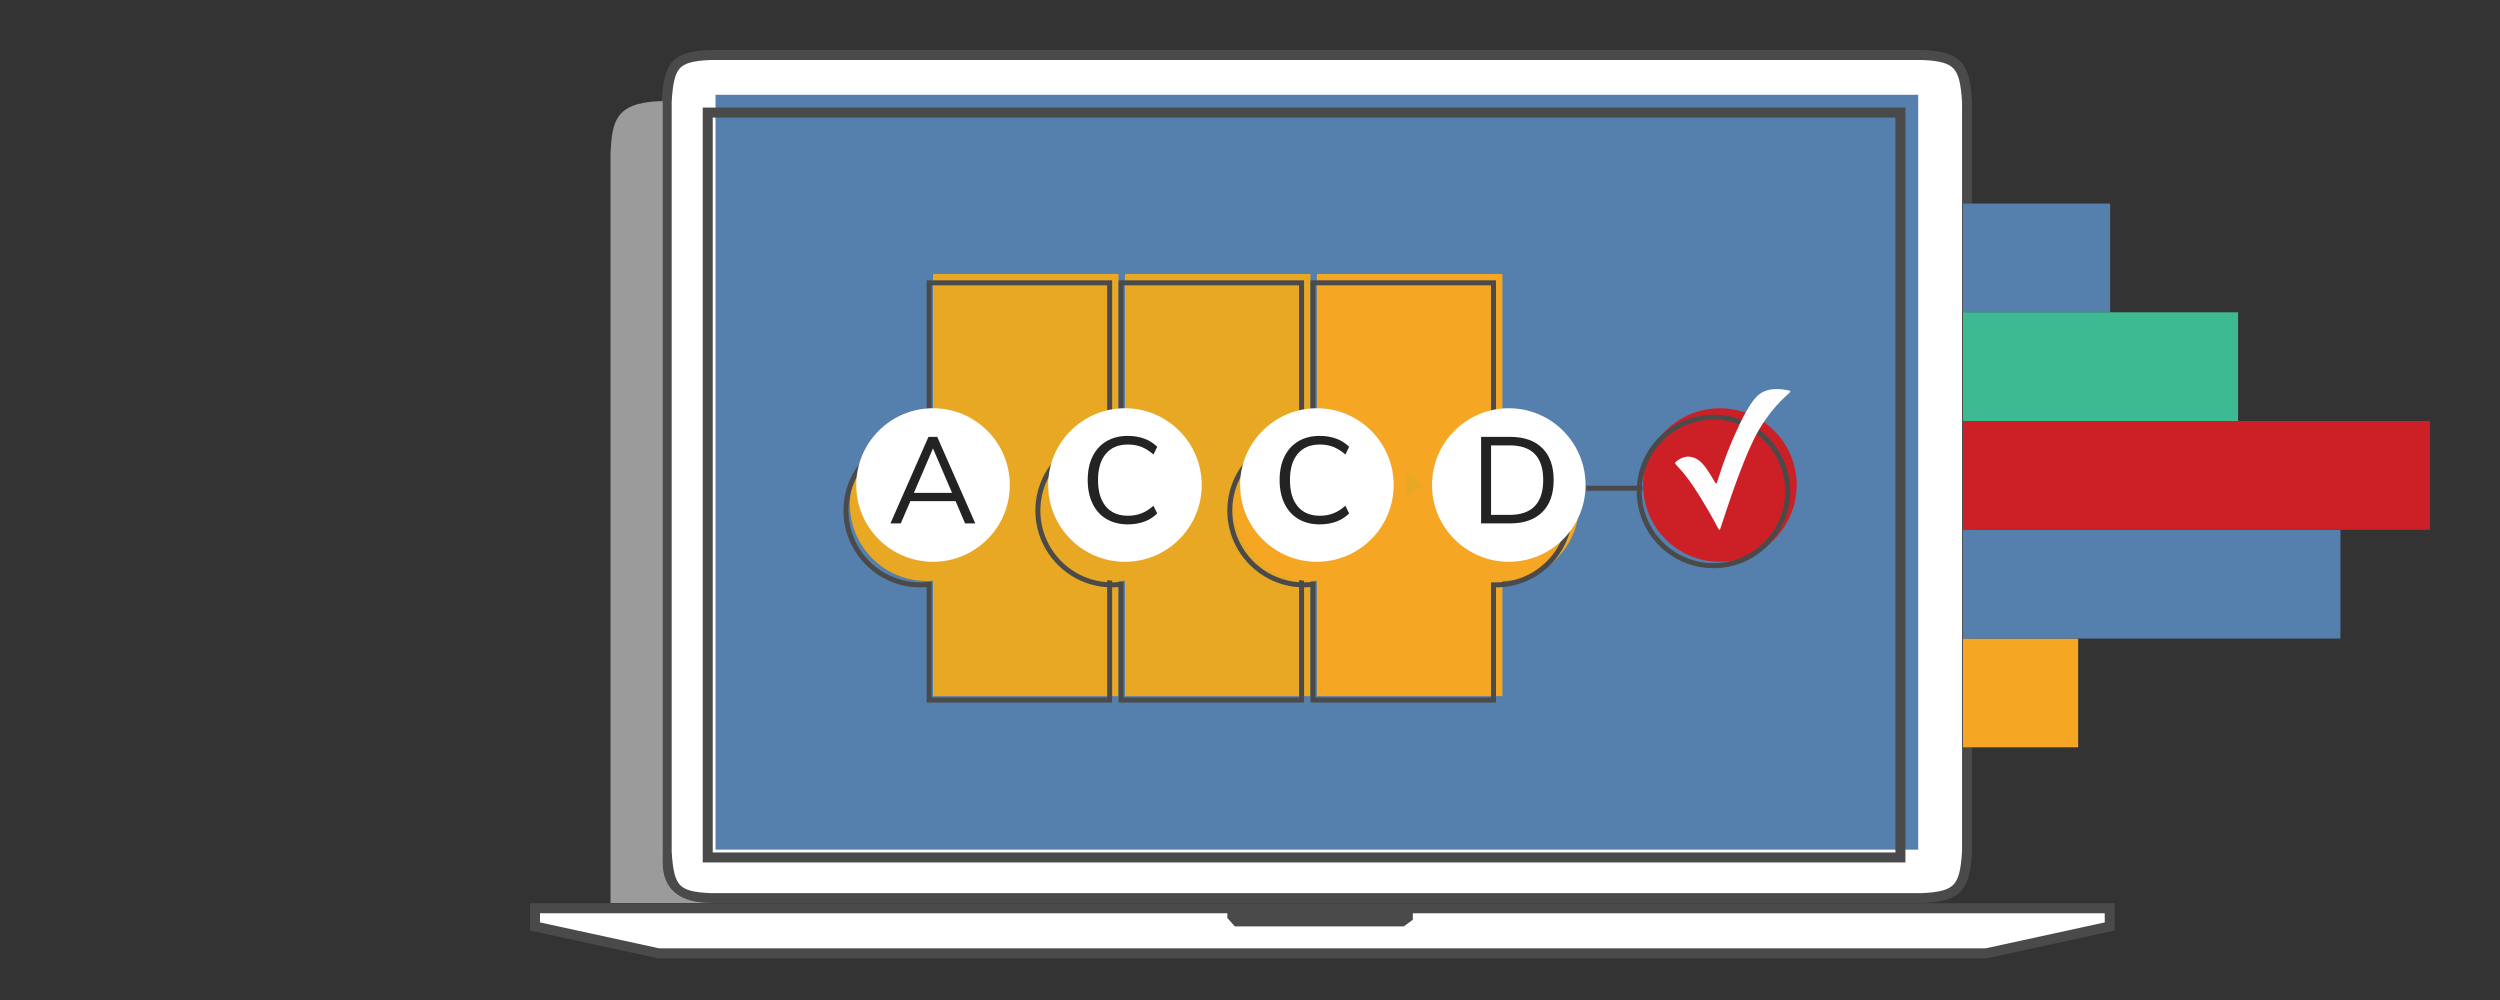
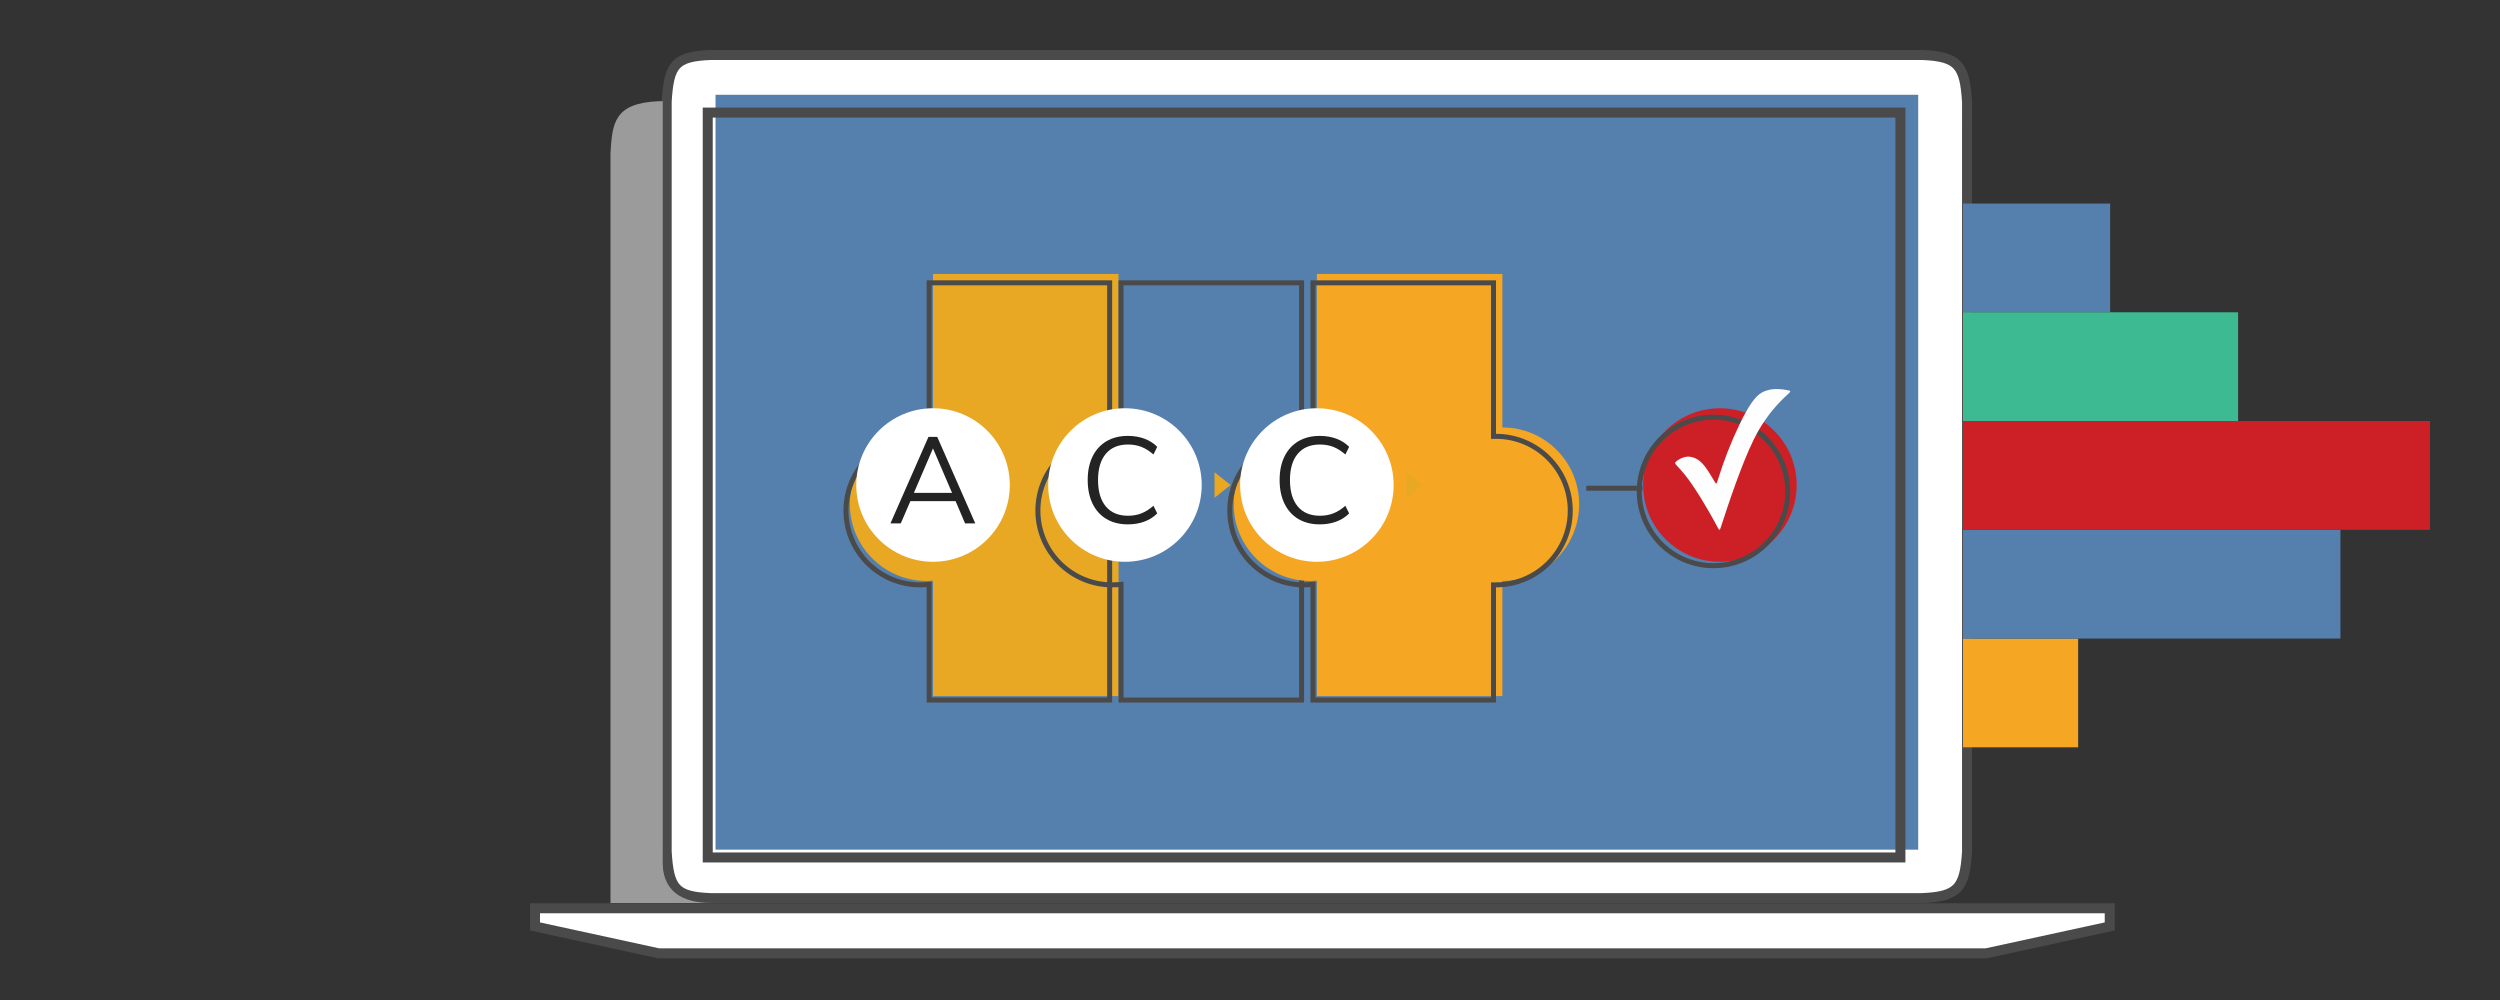
<svg xmlns="http://www.w3.org/2000/svg" width="250px" height="100px" viewBox="0 0 250 100" version="1.1">
  <rect x="0" y="0" width="250" height="100" fill="#333333" stroke="none" />
  <title>img-icon-product-inbound</title>
  <desc>Created with Sketch.</desc>
  <g id="img-icon-product-inbound" stroke="none" stroke-width="1" fill="none" fill-rule="evenodd">
    <g id="Group-13-Copy" transform="translate(53, 5)">
      <path d="M18.038,0.5 C14.482,0.647 13.892,1.488 13.668,5.165 C13.668,5.751 13.668,5.751 13.668,8.389 C13.668,11.905 13.668,11.905 13.668,16.886 C13.668,28.607 13.668,28.607 13.668,42.673 C13.668,56.738 13.668,56.738 13.668,68.459 C13.668,73.44 13.668,73.44 13.668,76.957 C13.668,78.385 13.668,78.385 13.668,79.338 C13.668,79.718 13.668,79.718 13.668,79.965 C13.668,80.063 13.668,80.063 13.668,80.126 C13.668,80.15 13.668,80.15 13.668,80.165 C13.891,83.822 14.498,84.666 18.027,84.81 L18.027,84.81 C18.028,84.81 18.028,84.81 18.028,84.81 C18.028,84.81 18.028,84.81 18.029,84.81 C18.03,84.81 18.03,84.81 18.033,84.81 C18.039,84.81 18.039,84.81 18.049,84.81 C18.075,84.81 18.075,84.81 18.115,84.81 C18.217,84.81 18.217,84.81 18.375,84.81 C18.775,84.81 18.775,84.81 19.389,84.81 C20.927,84.81 20.927,84.81 23.235,84.81 C28.916,84.81 28.916,84.81 36.965,84.81 C55.902,84.81 55.902,84.81 78.628,84.81 C101.353,84.81 101.353,84.81 120.29,84.81 C128.339,84.81 128.339,84.81 134.02,84.81 C138.281,84.81 138.281,84.81 139.207,84.81 C142.817,84.663 143.48,83.771 143.704,80.18 C143.704,79.594 143.704,79.594 143.704,76.957 C143.704,73.44 143.704,73.44 143.704,68.459 C143.704,56.738 143.704,56.738 143.704,42.673 C143.704,28.607 143.704,28.607 143.704,16.886 C143.704,11.905 143.704,11.905 143.704,8.389 C143.704,5.751 143.704,5.751 143.705,5.196 C143.478,1.534 142.827,0.648 139.228,0.5 C138.281,0.5 138.281,0.5 134.02,0.5 C128.339,0.5 128.339,0.5 120.29,0.5 C101.353,0.5 101.353,0.5 78.628,0.5 C55.902,0.5 55.902,0.5 36.965,0.5 C28.916,0.5 28.916,0.5 23.235,0.5 C20.927,0.5 20.927,0.5 19.389,0.5 C18.775,0.5 18.775,0.5 18.375,0.5 C18.217,0.5 18.217,0.5 18.115,0.5 C18.075,0.5 18.075,0.5 18.049,0.5 C18.043,0.5 18.04,0.5 18.038,0.5 Z M13.668,80.165 C13.668,80.165 13.668,80.166 13.668,80.166 C13.668,80.173 13.668,80.173 13.668,80.177 C13.668,80.178 13.668,80.178 13.668,80.179 C13.668,80.18 13.668,80.18 13.668,80.18 C13.668,80.18 13.668,80.18 13.668,80.18 L13.667,80.15 C13.668,80.155 13.668,80.16 13.668,80.165 Z M18.038,0.5 C18.036,0.5 18.035,0.5 18.033,0.5 C18.03,0.5 18.03,0.5 18.029,0.5 C18.028,0.5 18.028,0.5 18.028,0.5 C18.028,0.5 18.028,0.5 18.027,0.5 L18.027,0.5 L18.048,0.5 C18.044,0.5 18.041,0.5 18.038,0.5 Z" id="Rectangle-7" stroke="#4A4A4A" fill="#FFFFFF" />
      <path d="M12.91,5.118 C12.91,5.118 13.031,5.118 13.273,5.118 C13.273,55.827 13.273,81.182 13.273,81.182 C13.273,85.298 16.995,85.298 18.541,85.298 C18.541,85.298 15.044,85.298 8.05,85.298 C8.05,35.288 8.05,10.283 8.05,10.283 C8.232,7.288 8.416,5.302 12.91,5.118 Z" id="Rectangle-7-Copy-8" fill="#9B9B9B" />
      <path d="M0.5,85.828 L0.5,87.644 L12.848,90.331 L145.625,90.331 L157.973,87.644 L157.973,85.828 L0.5,85.828 Z" id="Path-16" stroke="#4A4A4A" fill="#FFFFFF" />
-       <polygon id="Rectangle-10" fill="#4A4A4A" points="69.731 85.724 88.283 85.724 88.283 86.973 87.371 87.643 70.483 87.643 69.731 86.793" />
      <rect id="Rectangle-11" fill="#557FAD" x="18.552" y="4.478" width="120.269" height="75.488" />
      <rect id="Rectangle-11-Copy" stroke="#4A4A4A" x="17.773" y="6.258" width="119.269" height="74.488" />
      <rect id="Rectangle-12" fill="#557FAD" x="143.3" y="15.354" width="14.714" height="10.875" />
      <rect id="Rectangle-12-Copy-9" fill="#F5A623" x="143.3" y="58.855" width="11.515" height="10.875" />
      <rect id="Rectangle-12-Copy" fill="#3DBA91" x="143.3" y="26.229" width="27.508" height="10.875" />
      <polygon id="Rectangle-12-Copy-3" fill="#557FAD" points="143.3 47.98 181.044 47.98 181.044 58.855 143.3 58.855" />
      <polygon id="Rectangle-12-Copy-2" fill="#CD2026" points="143.3 37.104 190 37.104 190 47.98 143.3 47.98" />
      <path d="M40.303,53.071 C40.092,53.089 39.879,53.098 39.663,53.098 C35.424,53.098 31.987,49.661 31.987,45.421 C31.987,41.181 35.424,37.744 39.663,37.744 C39.879,37.744 40.092,37.753 40.303,37.77 L40.303,22.391 L58.855,22.391 L58.855,64.613 L40.303,64.613 L40.303,53.071 Z" id="Combined-Shape" fill="#E8A823" />
      <path d="M39.913,65.003 L57.965,65.003 L57.965,23.28 L39.913,23.28 L39.913,38.682 L39.643,38.659 C39.438,38.642 39.231,38.634 39.024,38.634 C34.922,38.634 31.597,41.959 31.597,46.061 C31.597,50.162 34.922,53.487 39.024,53.487 C39.231,53.487 39.438,53.479 39.643,53.462 L39.913,53.44 L39.913,65.003 Z" id="Combined-Shape-Copy-6" stroke="#4A4A4A" stroke-width="0.5" />
-       <path d="M59.495,53.071 C59.284,53.089 59.071,53.098 58.855,53.098 C54.615,53.098 51.178,49.661 51.178,45.421 C51.178,41.181 54.615,37.744 58.855,37.744 C59.071,37.744 59.284,37.753 59.495,37.77 L59.495,22.391 L78.047,22.391 L78.047,64.613 L59.495,64.613 L59.495,53.071 Z" id="Combined-Shape" fill="#E8A823" />
      <path d="M59.105,65.003 L77.157,65.003 L77.157,23.28 L59.105,23.28 L59.105,38.682 L58.835,38.659 C58.63,38.642 58.423,38.634 58.215,38.634 C54.114,38.634 50.789,41.959 50.789,46.061 C50.789,50.162 54.114,53.487 58.215,53.487 C58.423,53.487 58.63,53.479 58.835,53.462 L59.105,53.44 L59.105,65.003 Z" id="Combined-Shape-Copy-5" stroke="#4A4A4A" stroke-width="0.5" />
      <circle id="Oval-5-Copy" fill="#FFFFFF" cx="40.303" cy="43.502" r="7.677" />
      <path d="M97.239,53.098 L97.239,64.613 L78.687,64.613 L78.687,53.071 C78.476,53.089 78.263,53.098 78.047,53.098 C73.807,53.098 70.37,49.661 70.37,45.421 C70.37,41.181 73.807,37.744 78.047,37.744 C78.263,37.744 78.476,37.753 78.687,37.77 L78.687,22.391 L97.239,22.391 L97.239,37.744 C101.479,37.744 104.916,41.181 104.916,45.421 C104.916,49.661 101.479,53.098 97.239,53.098 Z" id="Combined-Shape" fill="#F5A623" />
      <path d="M96.349,23.28 L78.297,23.28 L78.297,38.682 L78.027,38.659 C77.821,38.642 77.615,38.634 77.407,38.634 C73.306,38.634 69.981,41.959 69.981,46.061 C69.981,50.162 73.306,53.487 77.407,53.487 C77.615,53.487 77.821,53.479 78.027,53.462 L78.297,53.44 L78.297,65.003 L96.349,65.003 L96.349,53.487 L96.599,53.487 C100.701,53.487 104.026,50.162 104.026,46.061 C104.026,41.959 100.701,38.634 96.599,38.634 L96.349,38.634 L96.349,23.28 Z" id="Combined-Shape-Copy-3" stroke="#4A4A4A" stroke-width="0.5" />
      <circle id="Oval-5-Copy-2" fill="#FFFFFF" cx="59.495" cy="43.502" r="7.677" />
      <circle id="Oval-5-Copy-4" fill="#FFFFFF" cx="78.687" cy="43.502" r="7.677" />
-       <circle id="Oval-5-Copy-6" fill="#FFFFFF" cx="97.879" cy="43.502" r="7.677" />
      <circle id="Oval-5-Copy-8" fill="#CD2026" cx="118.99" cy="43.502" r="7.677" />
      <circle id="Oval-5-Copy-9" stroke="#4A4A4A" stroke-width="0.5" cx="118.35" cy="44.141" r="7.427" />
      <path d="M110.993,43.822 L105.875,43.822" id="Line-2" stroke="#4A4A4A" stroke-width="0.5" stroke-linecap="square" />
      <polygon id="Rectangle-21" fill="#E8A823" points="49.259 42.222 50.866 43.502 49.259 44.781" />
      <polygon id="Rectangle-21-Copy" fill="#E8A823" points="68.451 42.222 70.058 43.502 68.451 44.781" />
      <polygon id="Rectangle-21-Copy-2" fill="#E8A823" points="87.643 42.222 89.25 43.502 87.643 44.781" />
      <path d="M43.507,47.34 L42.559,45.116 L38.037,45.116 L37.077,47.34 L36.044,47.34 L39.848,38.686 L40.723,38.686 L44.528,47.34 L43.507,47.34 Z M38.39,44.289 L42.206,44.289 L40.298,39.841 L38.39,44.289 Z" id="A" fill="#232323" />
      <path d="M59.782,47.437 C58.963,47.437 58.252,47.259 57.648,46.902 C57.045,46.546 56.581,46.033 56.257,45.365 C55.933,44.696 55.77,43.908 55.77,43.001 C55.77,42.093 55.933,41.309 56.257,40.649 C56.581,39.988 57.045,39.48 57.648,39.123 C58.252,38.767 58.963,38.589 59.782,38.589 C60.381,38.589 60.93,38.68 61.429,38.862 C61.927,39.044 62.358,39.318 62.723,39.682 L62.346,40.448 C61.933,40.092 61.526,39.836 61.125,39.682 C60.724,39.529 60.28,39.452 59.794,39.452 C58.846,39.452 58.11,39.759 57.588,40.375 C57.065,40.991 56.804,41.866 56.804,43.001 C56.804,44.143 57.063,45.025 57.582,45.644 C58.1,46.264 58.838,46.574 59.794,46.574 C60.28,46.574 60.724,46.497 61.125,46.343 C61.526,46.189 61.933,45.934 62.346,45.578 L62.723,46.343 C62.358,46.708 61.927,46.981 61.429,47.164 C60.93,47.346 60.381,47.437 59.782,47.437 Z" id="C" fill="#232323" />
      <path d="M78.973,47.437 C78.155,47.437 77.444,47.259 76.84,46.902 C76.237,46.546 75.773,46.033 75.449,45.365 C75.124,44.696 74.962,43.908 74.962,43.001 C74.962,42.093 75.124,41.309 75.449,40.649 C75.773,39.988 76.237,39.48 76.84,39.123 C77.444,38.767 78.155,38.589 78.973,38.589 C79.573,38.589 80.122,38.68 80.62,38.862 C81.119,39.044 81.55,39.318 81.915,39.682 L81.538,40.448 C81.125,40.092 80.718,39.836 80.317,39.682 C79.915,39.529 79.472,39.452 78.986,39.452 C78.038,39.452 77.302,39.759 76.78,40.375 C76.257,40.991 75.996,41.866 75.996,43.001 C75.996,44.143 76.255,45.025 76.773,45.644 C77.292,46.264 78.029,46.574 78.986,46.574 C79.472,46.574 79.915,46.497 80.317,46.343 C80.718,46.189 81.125,45.934 81.538,45.578 L81.915,46.343 C81.55,46.708 81.119,46.981 80.62,47.164 C80.122,47.346 79.573,47.437 78.973,47.437 Z" id="C" fill="#232323" />
-       <path d="M95.11,38.686 L98.015,38.686 C99.401,38.686 100.472,39.061 101.23,39.81 C101.988,40.56 102.366,41.623 102.366,43.001 C102.366,44.386 101.988,45.456 101.23,46.21 C100.472,46.963 99.401,47.34 98.015,47.34 L95.11,47.34 L95.11,38.686 Z M97.954,46.489 C99.073,46.489 99.913,46.198 100.476,45.614 C101.04,45.031 101.321,44.16 101.321,43.001 C101.321,40.691 100.199,39.537 97.954,39.537 L96.107,39.537 L96.107,46.489 L97.954,46.489 Z" id="D" fill="#232323" />
      <path d="M115.802,40.658 C116.267,40.674 116.713,40.859 117.062,41.182 C117.221,41.324 117.365,41.483 117.493,41.655 C117.651,41.875 117.81,42.094 117.954,42.323 C118.148,42.628 118.327,42.942 118.514,43.251 C118.534,43.281 118.559,43.307 118.588,43.327 C118.623,43.35 118.665,43.347 118.675,43.319 C118.725,43.182 118.771,43.044 118.813,42.905 C119.384,41.057 120.087,39.256 120.916,37.519 C121.173,36.978 121.443,36.444 121.748,35.93 C121.898,35.681 122.049,35.438 122.218,35.202 C122.364,34.997 122.526,34.804 122.702,34.626 C122.955,34.371 123.261,34.181 123.596,34.073 C123.844,33.982 124.103,33.929 124.365,33.915 C124.801,33.889 125.238,33.919 125.667,34.006 C125.769,34.032 125.873,34.044 125.975,34.065 C125.988,34.065 126,34.085 126.009,34.098 C126.033,34.128 126.033,34.171 126.009,34.2 C125.956,34.272 125.893,34.336 125.823,34.39 C125.547,34.642 125.273,34.898 125.014,35.169 C123.943,36.285 123.047,37.573 122.36,38.984 C122.023,39.669 121.723,40.369 121.437,41.078 C120.826,42.596 120.276,44.141 119.752,45.695 C119.537,46.327 119.329,46.975 119.117,47.616 C119.082,47.72 119.042,47.821 119.006,47.932 C118.989,47.981 118.967,47.993 118.929,47.965 C118.915,47.954 118.896,47.949 118.887,47.935 C118.855,47.892 118.825,47.847 118.798,47.801 C118.498,47.245 118.198,46.685 117.879,46.137 C117.362,45.244 116.828,44.364 116.249,43.513 C115.766,42.794 115.224,42.121 114.629,41.501 C114.593,41.461 114.56,41.418 114.528,41.375 C114.502,41.324 114.508,41.261 114.543,41.217 C114.819,40.96 115.151,40.781 115.51,40.696 C115.607,40.677 115.704,40.664 115.802,40.658 Z" id="Shape" fill="#FEFEFE" fill-rule="nonzero" />
    </g>
  </g>
</svg>